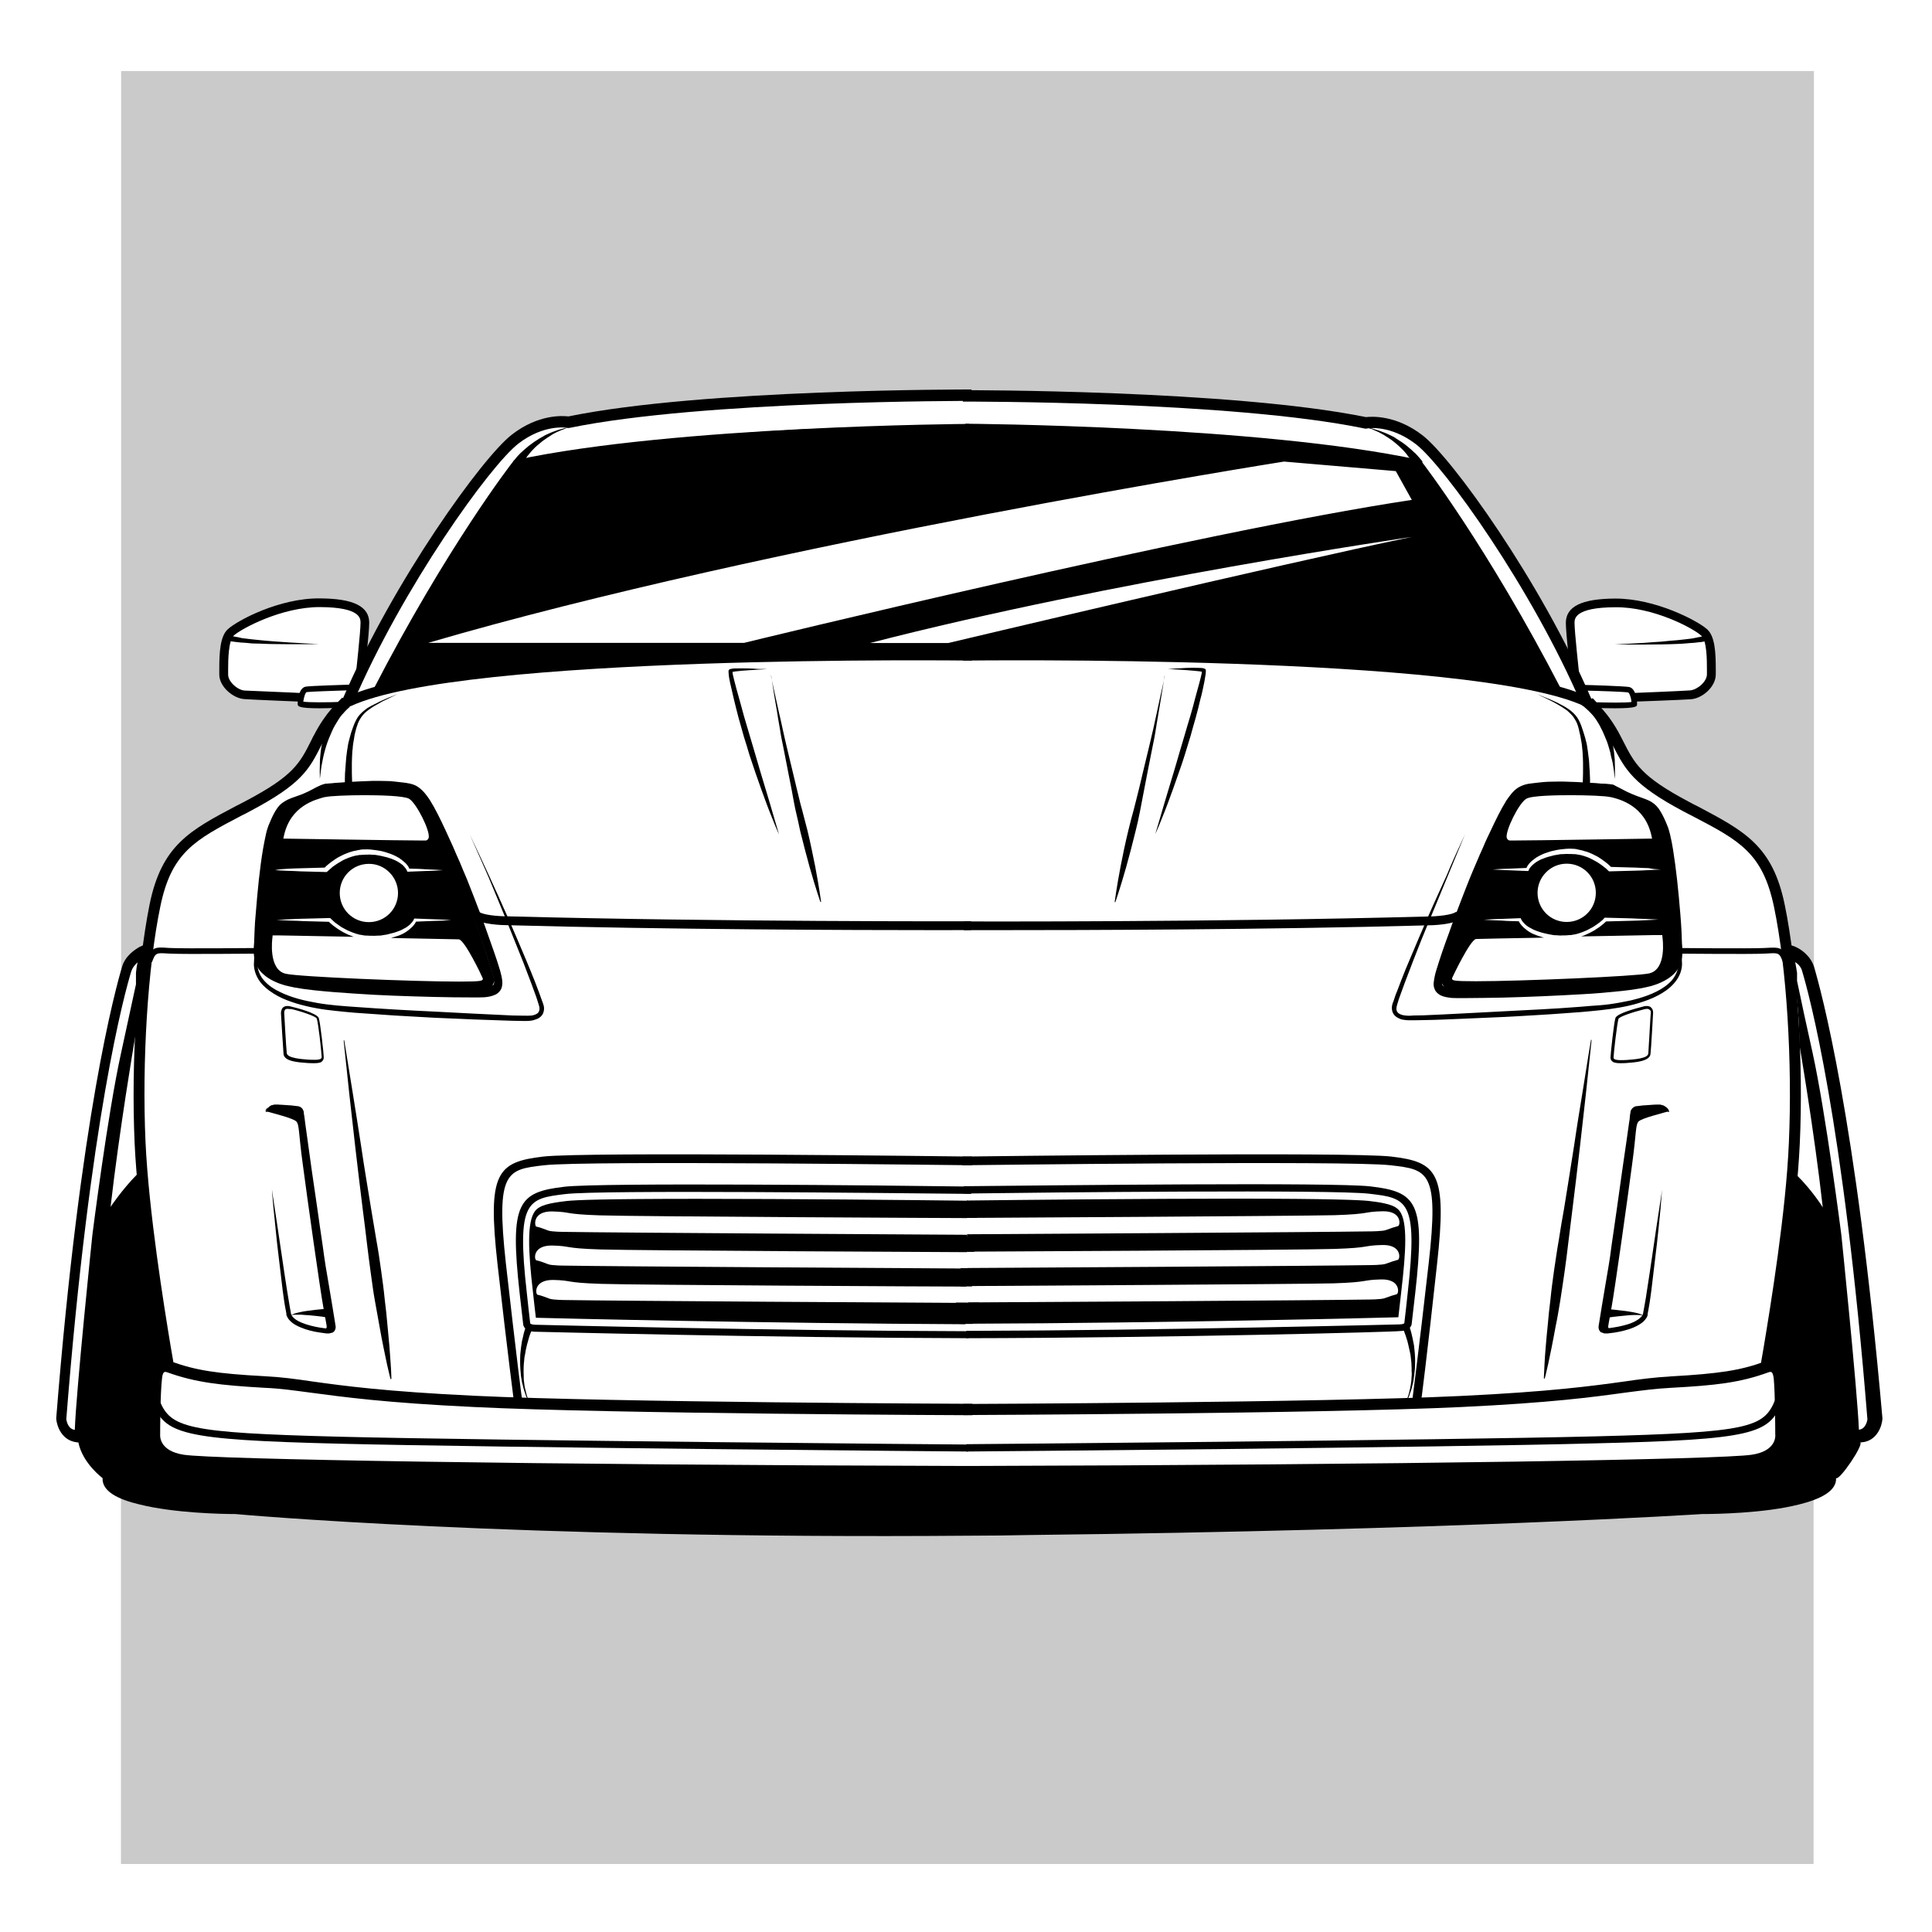
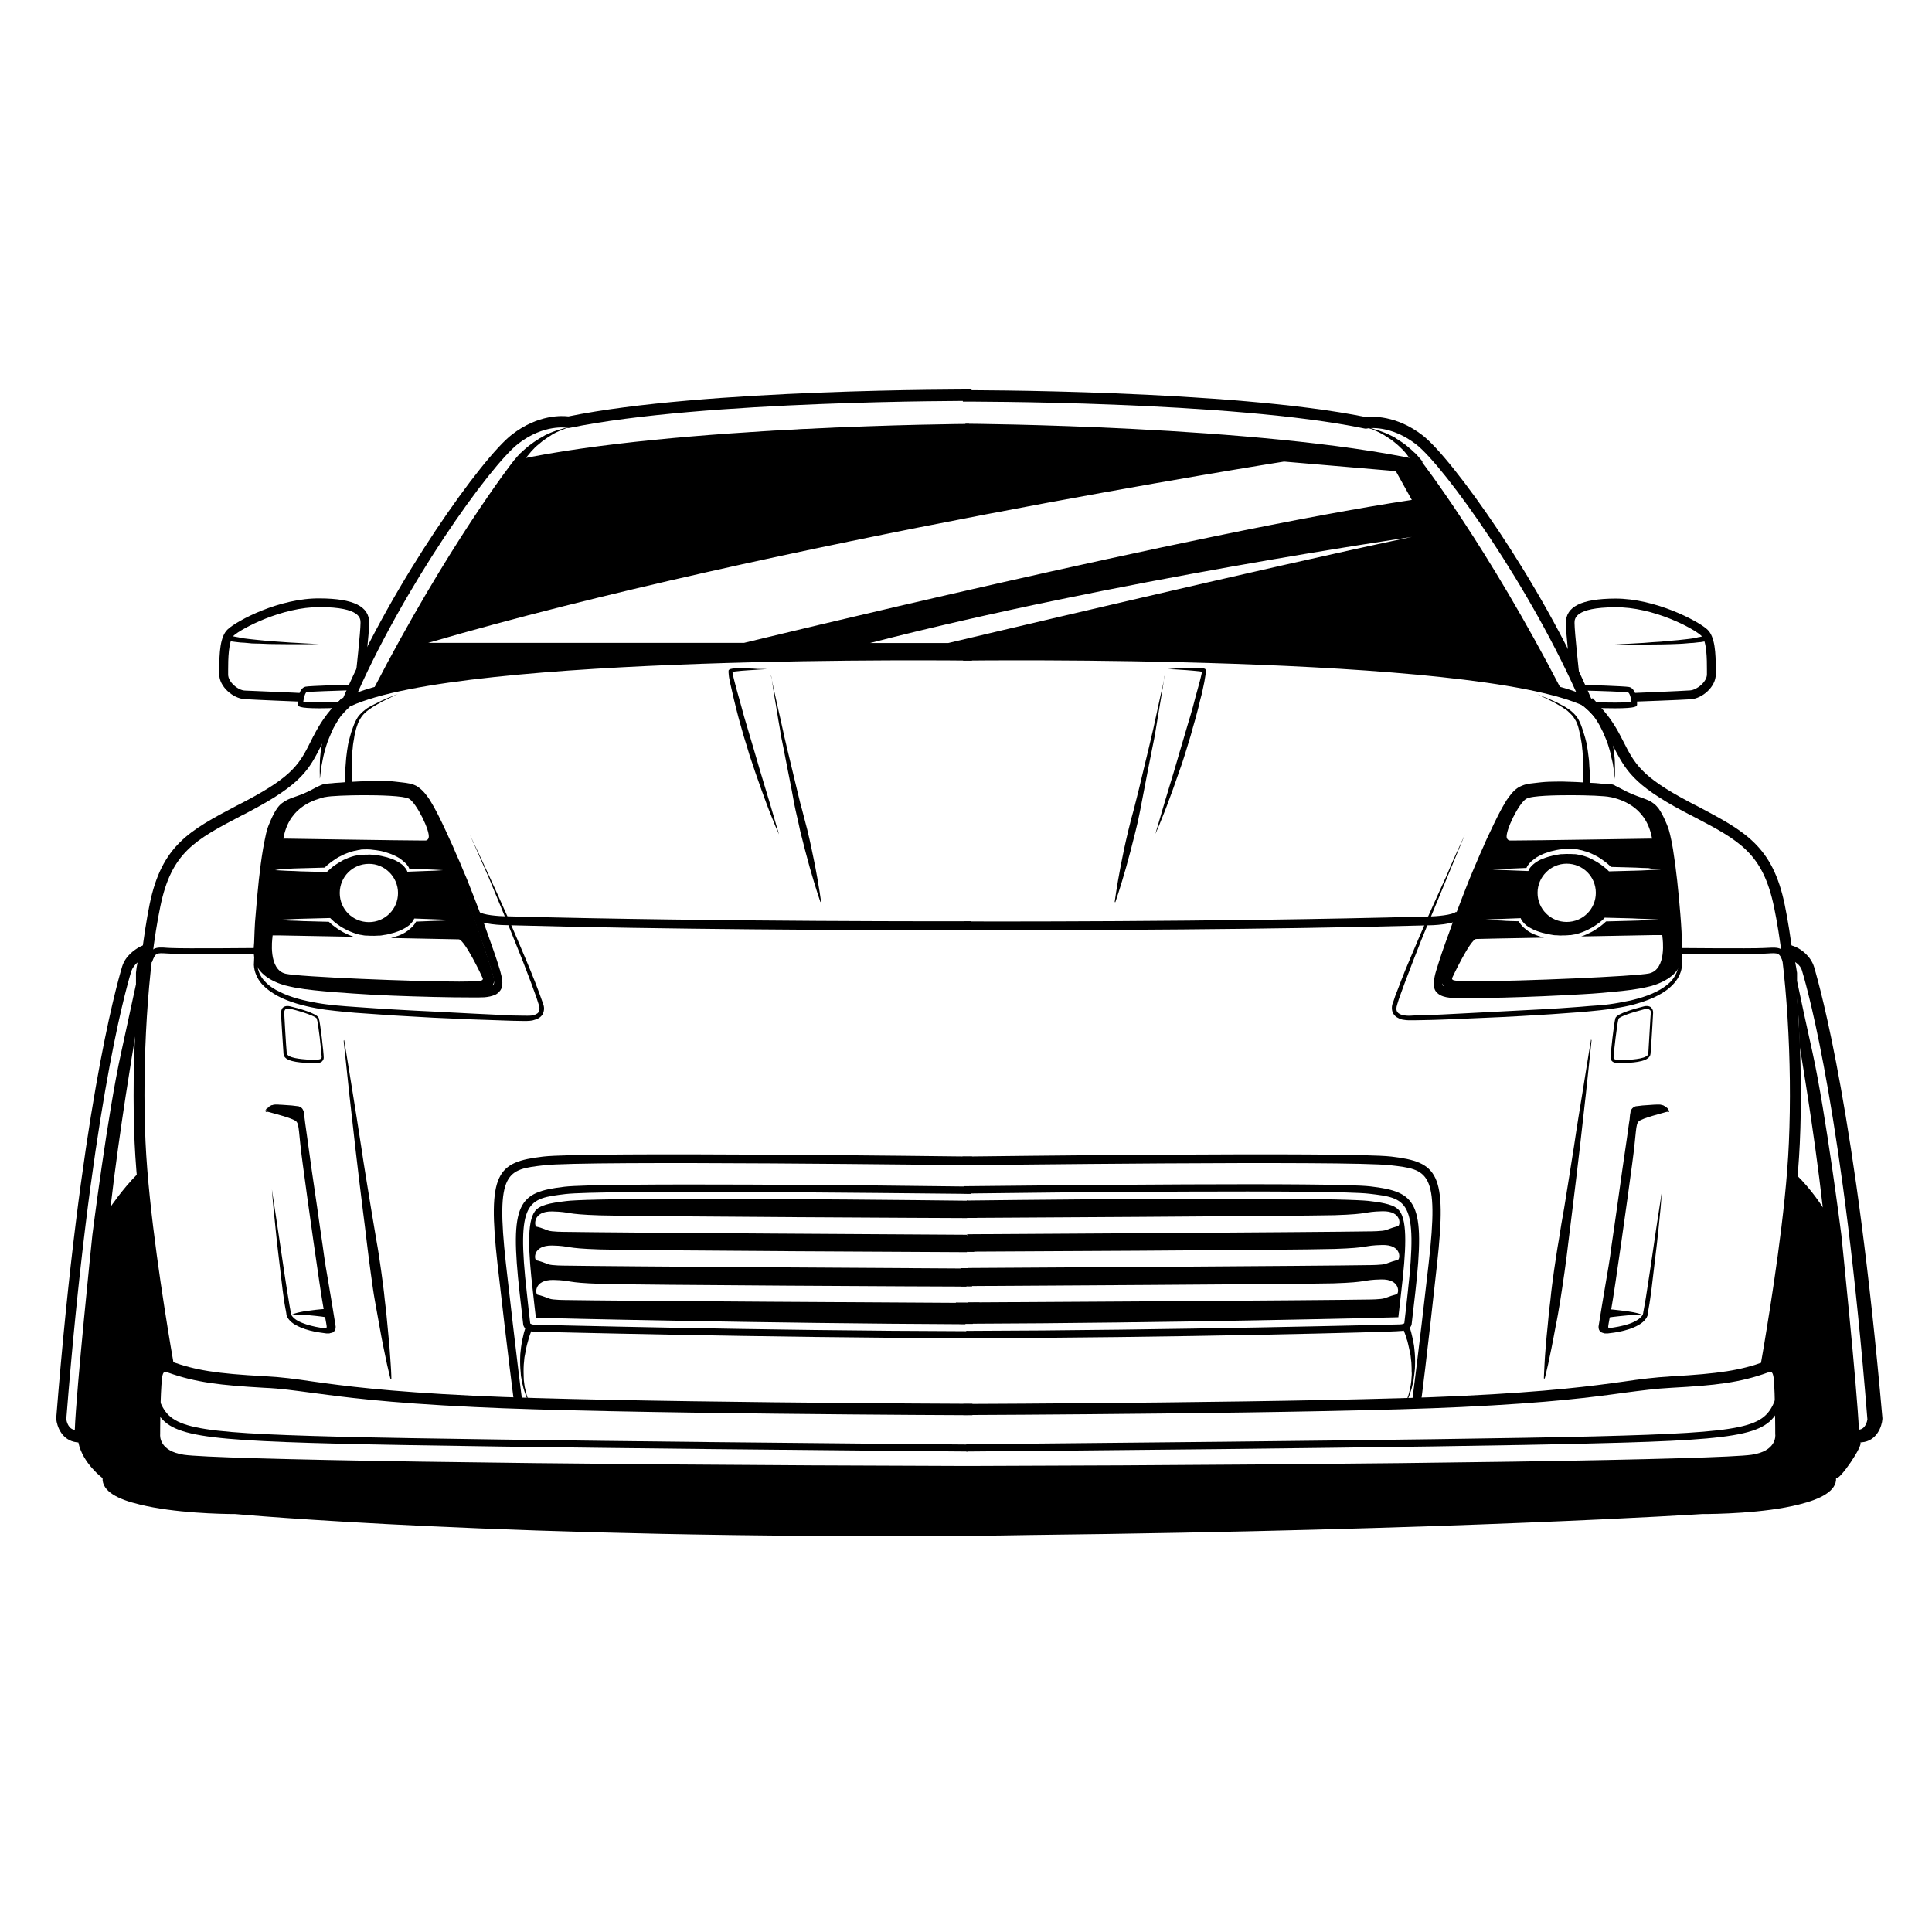
<svg xmlns="http://www.w3.org/2000/svg" height="1133.9px" width="1133.9px" viewBox="0 0 1133.9 1133.9">
  <g id="svg">
-     <path d="m1064.2 851.9-25.5 17.8-471.1-2-471.1 2L71 851.9V1094h993.4V851.7c-.1.2-.2.2-.2.2M87.5 560.3s4.6-41 14.2-55.7 64.3-45.5 71-50.6 27.2-40.9 27.2-40.9-17.1.7-21.2 1.5c-4 .8-2.1-5.8-2.1-5.8s-25 1.1-36.7-1.6c-11.8-2.7-10.7-24.8-7.1-31.7 3.6-7 24.2-17.5 48.6-21.6 24.4-4 31.5 7.4 31.5 7.4v27.2s6.3-9.8 20.5-35.5c14.2-25.9 54.1-82.4 67.6-96.4 13.5-14.1 34-10 34-10s30.1-4 78-8v-.7s26.5-2.1 64.6-4c8.2-.5 16.5-.9 25-1.3 20.9-1.1 43.1-1.3 65.1-1.2 22-.1 44.1.3 65.1 1.2 8.6.4 16.9.8 25 1.3 38 1.9 64.6 4 64.6 4v.7c47.7 4 78 8 78 8s20.5-4 34 10c13.5 14.1 53.4 70.7 67.6 96.4 14.2 25.9 20.5 35.5 20.5 35.5v-27.2s7.1-11.4 31.5-7.4 45 14.6 48.6 21.6c3.6 7 4.6 29.1-7.1 31.7-11.8 2.7-36.7 1.6-36.7 1.6s1.9 6.6-2.1 5.8c-4-.8-21.2-1.5-21.2-1.5S956 449 962.7 454c6.7 5.1 61.2 35.9 71 50.6 9.8 14.7 14.2 55.7 14.2 55.7s10.8 1.2 16.3 14.9c.1.3.3.7.4.9V41.7H71.1v533.4c5.5-13.6 16.4-14.8 16.4-14.8" opacity=".21" style="" />
    <path d="m1036.6 803-3.2-2 .3-2.1c.3-1.6.8-4.7 1.5-8.7 3.9-23.6 13-78.8 14.7-119.6 2.1-47.2-1.3-102.7-8.7-138.2-6.6-31.7-20.2-39-47.6-53.3-1.9-.9-3.8-2-5.6-2.9-29.7-15.8-34-24.4-41.3-38.4-.5-.9-.9-2-1.5-2.9-7.5-14.6-15.8-20.2-15.9-20.4l-.8-.5-.4-.9c-29.2-68-80.5-139.6-97.1-152.4-15-11.5-28.1-9.4-28.7-9.2l-.7.1-.7-.1c-78.1-16.2-234.1-15.8-235.8-15.8V229c1.6 0 157.5-.3 236.6 15.8 3.3-.4 17.7-1.3 33.2 10.7 17.1 13.1 69.3 85.5 98.9 154.3 2.5 2 10.3 8.6 17.3 22.2.5 1.1 1.1 2 1.5 2.9 6.8 13.4 10.6 20.8 38.3 35.5 1.9 1.1 3.8 2 5.6 2.9 27.3 14.5 43.9 23 51 57.9 7.4 36 11 92.3 8.8 140-1.9 41.4-11 96.7-14.9 120.4-.7 4-1.2 7-1.3 8.6l-1.6-.3z" style="" />
    <path d="M564.8 867.1v-6.7c262.9-.7 445.1-3.9 463.2-6.6 14.6-2.1 14.1-11.1 13.9-12.1v-.4c0-.3 0-23.2-.9-32.4-.3-2.3-.8-3.3-1.3-3.6-.5-.3-1.5 0-1.7.1l-.3.1c-16.5 6-30.8 7.6-56.7 9-9.5.5-17.5 1.6-27.6 2.9-18.1 2.5-43 5.9-95.9 8.4-81.2 3.9-290.1 4.7-292.1 4.7V824c2.1 0 210.8-.8 291.9-4.7 52.6-2.5 77.3-5.9 95.4-8.4 10.2-1.5 18.2-2.5 28.1-3.1 28.3-1.6 40.5-3.5 54.7-8.6.9-.4 4.4-1.6 7.8.3 2.7 1.5 4.3 4.4 4.8 8.8.9 9.4 1.1 31.1 1.1 33 .1 2.4.1 16.3-19.7 19.3-18.9 2.7-201.4 5.9-464.7 6.5" style="" />
    <path d="M567.1 851.9v-4.3c2.8 0 278.5-2.3 369.4-4.6 90.3-2.3 98.7-5.2 105.3-21.3l3.9 1.6c-7.5 18.1-16.2 21.6-109 23.8-91.1 2.5-366.8 4.8-369.6 4.8M833.8 824l-5.1-.7c0-.3 3.8-28.8 9.8-81.8 6.2-54.2-.4-55.1-22.4-57.6-24.5-2.9-248.9 0-251.2 0v-5.1c9.2-.1 226.9-2.9 251.7 0 27.1 3.2 32.8 9.4 26.8 63.2-5.8 53.2-9.4 81.7-9.6 82" style="" />
    <path d="M567.1 785.4v-4.3c119.2-.3 253.2-3.8 254.2-3.8 2 0 2.7-.5 2.9-.7.7-5.6 1.3-11.5 2-17.9 6.2-54.7-.5-55.5-22.6-58.1-21.2-2.5-187.5-.8-238-.1v-4.3c50.6-.5 217.3-2.4 238.7.1 27.1 3.2 32.4 9 26.3 62.7-.7 6.4-1.5 12.6-2.1 18.2-.1.7-.9 3.9-7 4-1.1.5-135 4-254.4 4.2" style="" />
    <path d="M827 778.1s.3.7.7 2c.4 1.2.8 2.9 1.3 5.1.3 1.1.4 2.3.7 3.5.3 1.2.3 2.5.5 3.9.1 1.3.3 2.7.3 4.2s.1 2.8 0 4.3c0 1.5-.1 2.8-.3 4.3-.1 1.3-.4 2.8-.5 4-.1 1.3-.5 2.5-.8 3.8-.1.5-.3 1.2-.4 1.7-.1.5-.4 1.1-.5 1.6-.4.9-.7 1.9-.9 2.7-.4.8-.7 1.5-.9 2-.5 1.1-.8 1.7-.8 1.7s.3-.7.5-1.9c.1-.5.4-1.3.7-2.1.3-.8.4-1.7.7-2.8.1-.5.3-1.1.4-1.6s.1-1.1.3-1.7c.1-1.2.4-2.4.4-3.8.1-1.3.3-2.7.1-4 0-1.3 0-2.7-.1-4.2 0-1.3-.3-2.8-.4-4.2s-.4-2.7-.7-3.9c-.3-1.2-.5-2.5-.8-3.6-.3-1.2-.5-2.3-.9-3.2-.5-2-1.2-3.5-1.6-4.7-.4-1.1-.7-1.6-.7-1.6zM973.5 477.2s-.3-.4-.7-1.2c-.5-.8-1.5-1.9-2.8-3.1-1.5-1.2-3.3-2.3-5.8-3.3-2.4-1.1-5.5-1.7-8.6-3.3-1.6-.7-3.2-1.5-5-2.4-1.6-.9-3.3-1.7-5.4-2.1-1.9-.4-4-.4-6.3-.5-2.3 0-4.6-.1-7-.1-4.8-.1-9.9-.1-15.3 0-2.7.1-5.4.1-8.2.4-1.3.1-2.8.3-4.2.4s-2.8.4-4.3.7c-2.9.4-5.8.8-7.8 2.4-2.1 1.5-3.9 4-5.5 6.6-3.1 5.4-5.9 11.3-8.6 17.4-1.3 3.1-2.7 6.2-4 9.4-1.3 3.2-2.7 6.4-4 9.8s-2.5 6.6-3.9 9.9c-1.3 3.3-2.5 6.8-3.9 10.2-2.5 7-5.1 13.9-7.6 21.2-2.4 7.1-5 14.5-7.1 21.7-.5 1.7-.9 3.6-1.1 5.1 0 .8 0 1.3.1 1.6.1.3.3.4.7.7.9.5 2.8.8 4.6.9 1.7.1 3.6.1 5.6.1 7.8-.1 15.7-.3 23.6-.4 15.7-.4 31.5-.8 46.9-1.7 7.8-.4 15.4-.9 22.9-1.7 3.8-.4 7.5-.8 11-1.5 1.7-.3 3.6-.7 5.2-1.1 1.9-.5 3.3-1.1 5-1.7 3.2-1.3 5.9-3.1 7.6-5.5s2.3-5.4 2.3-8.7c0-1.6-.1-3.3-.1-5.2V547c-.1-3.5-.3-6.8-.4-10.2-.8-13.5-1.7-26.3-3.2-37.9-.4-2.9-.8-5.8-1.3-8.4-.3-1.3-.5-2.7-.9-3.9-.4-1.2-.9-2.5-1.3-3.8-.9-2.4-2-4.8-3.3-6.8-1.3-2-3.1-3.3-5.2-4.4-2-1.1-4.2-1.7-6.3-2.7-2.1-.8-4.2-1.9-5.9-2.8-1.9-1.1-3.5-2.1-5.2-2.9-1.7-.8-3.2-1.7-4.8-1.7-6.8-.4-12.3-.7-15.9-.8-3.8-.1-5.6-.3-5.6-.3s2 0 5.6-.1c3.8 0 9.1-.3 16.1 0 .4 0 .9 0 1.3.1.5.1.9.3 1.3.4.9.3 1.7.7 2.7 1.1 1.7.8 3.5 1.9 5.4 2.8 1.9.9 3.8 1.7 5.9 2.5 2 .8 4.4 1.5 6.6 2.5 1.2.5 2.3 1.2 3.3 2 1.1.8 2 1.9 2.8 2.9 1.6 2.3 2.8 4.7 3.9 7.2.5 1.3 1.1 2.4 1.6 3.9.5 1.3.8 2.8 1.2 4.2.7 2.8 1.2 5.6 1.7 8.6 1.9 11.8 3.2 24.5 4.3 38 .3 3.3.5 6.8.7 10.3l.1 2.7.1 2.7c0 1.6.3 3.5.3 5.4s0 3.9-.5 5.9c-.4 2-1.3 4-2.5 5.8-2.5 3.5-6.2 5.8-9.8 7.4-1.7.8-3.8 1.5-5.5 2-2 .5-3.9.9-5.8 1.3-3.8.7-7.6 1.2-11.4 1.6-7.6.8-15.3 1.5-23 1.9-15.5.9-31.3 1.6-47 2-7.9.1-15.8.3-23.7.3-1.9 0-4 0-6.2-.1-2.1-.3-4.3-.4-6.8-1.7-1.2-.7-2.7-1.9-3.2-3.5-.7-1.6-.7-2.9-.5-4.2.3-2.4.7-4.3 1.3-6.3 2.3-7.6 4.8-14.9 7.5-22.1 2.5-7.2 5.2-14.2 7.9-21.2 1.3-3.5 2.7-6.8 4-10.2 1.3-3.3 2.8-6.7 4.2-10s2.8-6.6 4.2-9.6c1.3-3.2 2.8-6.3 4.3-9.4 2.9-6.2 5.8-12.2 9.2-17.7 1.9-2.7 3.8-5.5 6.8-7.5 1.5-.9 3.2-1.6 4.8-2 1.6-.4 3.1-.5 4.6-.7 1.5-.1 2.8-.4 4.4-.5 1.5-.1 2.9-.3 4.4-.3 2.8-.1 5.6-.1 8.3-.1 5.4.1 10.6.4 15.4.7 2.4.1 4.7.3 7 .5 1.1.1 2.3.1 3.3.3 1.1.1 2.3.3 3.2.5 2.1.5 4 1.6 5.6 2.5 1.6.9 3.2 1.9 4.7 2.5 2.9 1.6 6 2.4 8.4 3.6 2.4 1.2 4.4 2.5 5.8 3.8 1.3 1.2 2.3 2.4 2.7 3.2-.2.5 0 .9 0 .9" style="" />
    <path d="M1046.4 564.7c-2-5.5-2.5-5.5-9-5.1-.7 0-1.5.1-2.1.1-8.3.4-48.9 0-50.6 0v-3.3c.4 0 42.1.4 50.4 0 .8 0 1.5-.1 2.1-.1 7.2-.4 9.6-.3 12.3 7.2z" style="" />
    <path d="m859.8 489.7-10.3 24.9-10.3 24.9c-3.5 8.3-6.8 16.6-10 24.9-1.6 4.2-3.2 8.3-4.8 12.6-.8 2.1-1.5 4.2-2.3 6.3-.8 2.1-1.5 4.2-2.1 6.3v.1c-.5 1.3-.7 3.2.1 4.2.7 1.1 2.1 1.7 3.9 2 1.7.3 3.5.3 5.5.1l5.8-.1c7.6-.3 15.4-.7 23-1.1l23-1.2c7.6-.4 15.4-.8 23-1.2 7.6-.4 15.4-.9 23-1.5 3.9-.3 7.6-.7 11.5-.9 3.9-.3 7.6-.8 11.4-1.5 7.5-1.3 15-3.1 21.7-6.4 3.3-1.6 6.6-3.8 9-6.4 2.4-2.7 4-6.2 4.3-9.8v.1c-.3-9.4-.4-18.8-.5-28l-1.5-15.3c-.1-1.3-.3-2.5-.4-3.9l-.1-3.9-.4-7.6.7 7.6.4 3.9c.1 1.2.3 2.5.5 3.8l2 15.3c.5 9.4.9 18.6 1.3 28-.1 4.2-1.9 8-4.6 11.1-2.7 3.1-6 5.4-9.5 7.2-3.5 1.9-7.2 3.2-11 4.4-3.8 1.2-7.5 2-11.4 2.7-3.9.7-7.8 1.2-11.5 1.6-3.9.4-7.8.8-11.5 1.1-7.6.5-15.4 1.2-23 1.6-7.6.5-15.4.9-23 1.3l-11.5.5-11.5.5c-7.6.3-15.4.7-23.2.8l-5.8.1c-1.9 0-3.9.1-6-.3-1.1-.1-2.1-.5-3.2-1.1-1.1-.5-2-1.3-2.7-2.4-.7-1.1-.9-2.4-.9-3.5 0-1.2.3-2.3.7-3.3v.1c.8-2.1 1.3-4.3 2.3-6.4.8-2.1 1.6-4.3 2.4-6.3 1.6-4.2 3.3-8.3 5.1-12.5 3.5-8.3 7-16.6 10.6-24.8 1.9-4.2 3.6-8.2 5.5-12.3l5.6-12.3c3.1-7.7 7-15.9 10.7-24" style="" />
    <path d="M587.9 545.9h-22.2v-5.1c1.5 0 148.1.5 271.9-2.9 5.8 0 14.9-.9 17-2.8l3.3 3.8c-4.4 3.9-17.7 4.2-20.4 4.2-95 2.6-203.8 2.8-249.6 2.8M683.5 396.6s-.3 2.1-.9 5.8c-.5 3.6-1.5 8.8-2.5 15.1-.5 3.1-1.1 6.6-1.7 10.2-.5 3.6-1.3 7.4-2.1 11.3-1.6 7.8-3.2 16.2-4.8 24.5-.8 4.2-1.6 8.3-2.4 12.5-.8 4.2-1.7 8.2-2.7 12.1-1.9 7.8-3.8 14.9-5.5 21-3.5 12.3-6.3 20.4-6.3 20.4l-.4-.1s1.1-8.4 3.5-21c1.2-6.3 2.7-13.5 4.6-21.3.9-3.9 2-7.9 3.1-11.9s2-8.2 3.1-12.3c2-8.3 3.9-16.5 5.8-24.2 1.9-7.8 3.5-15 4.8-21.2 1.3-6.2 2.5-11.4 3.3-15s1.2-5.8 1.2-5.8zM928.9 460.1s0-1.1.1-2.8c.1-1.7.1-4.4.1-7.5 0-1.6 0-3.2-.1-5-.1-1.7-.1-3.6-.4-5.5-.1-.9-.1-1.9-.3-2.9-.1-.9-.4-2-.5-2.9-.3-2-.9-4-1.3-6-.5-2-1.2-3.9-2.3-5.5-.9-1.7-2.4-3.1-3.8-4.4-.7-.7-1.5-1.2-2.3-1.7s-1.5-1.1-2.3-1.5c-1.5-.9-2.9-1.7-4.4-2.5-2.8-1.5-5.1-2.5-6.8-3.3-1.6-.8-2.5-1.2-2.5-1.2s.9.4 2.7 1.1c1.7.7 4.2 1.6 7 2.9 1.5.7 2.9 1.3 4.6 2.3.8.4 1.6.8 2.4 1.3.8.5 1.6 1.1 2.4 1.6 1.6 1.2 3.2 2.7 4.4 4.4 1.2 1.7 2.1 3.9 2.8 5.9.7 2 1.3 4 1.9 6 .3 1.1.5 2 .8 3.1.3 1.1.4 2 .5 2.9.4 2 .5 3.9.8 5.8.3 1.9.3 3.5.4 5.1.3 3.2.3 5.8.4 7.6v2.9zM934.7 409.7l.4.4c.4.4.7.8 1.2 1.3.4.5 1.1 1.3 1.6 2.1s1.2 1.7 1.7 2.8c.5 1.1 1.2 2.1 1.7 3.5.7 1.2 1.2 2.5 1.7 3.9.5 1.3 1.1 2.8 1.5 4.3.4 1.5.9 2.9 1.2 4.6.3 1.5.7 3.1.9 4.6.3 1.5.5 2.9.7 4.4.1 1.5.3 2.8.4 4.2 0 1.3.1 2.5.1 3.8.1 2.3 0 4.2 0 5.5v2.1s-.1-.8-.3-2c-.1-1.3-.3-3.2-.7-5.5-.1-1.1-.4-2.3-.7-3.6-.3-1.2-.7-2.5-.9-4-.3-1.3-.8-2.8-1.2-4.2-.4-1.5-.9-2.8-1.5-4.2-.5-1.3-1.2-2.7-1.7-4-.7-1.3-1.2-2.5-1.9-3.8-.7-1.2-1.3-2.3-2-3.3-.7-1.1-1.3-2-2-2.8s-1.3-1.6-1.9-2.1c-.5-.7-1.1-1.1-1.5-1.5-.4-.4-.8-.7-.9-.8-.3-.1-.4-.3-.4-.3zM959.1 411.8l-.3-5.1c.3 0 27.6-1.1 33.1-1.5 4.2-.3 10-5.2 9.9-9.5v-2.8c0-5.5 0-16.9-3.3-19.8-4.4-4.2-28.1-17-50.6-16.7-23.8.1-23.8 6.8-23.8 9.2 0 5.4 2.7 29.6 2.7 29.9l-5.1.5c-.1-1.1-2.7-24.8-2.7-30.4 0-9.6 9.2-14.2 28.9-14.3 23.7-.1 48.6 13.1 54.1 18.1 4.6 4.2 5 13.9 5 23.6v2.7c.1 7.4-8 14.3-14.7 14.7-5.6.4-33 1.4-33.2 1.4" style="" />
    <path d="M947.8 415.7c-3.6 0-8-.1-13.8-.3l.1-3.3c9.6.3 20.2.4 23.4-.1-.1-2.3-1.2-5.5-2-5.6-1.9-.4-16.5-.9-25.9-1.1l.1-3.3c2.4 0 23.7.7 26.4 1.2 4.3.8 4.8 9 4.7 10.2 0 1.1-.1 2.3-13 2.3M1002.9 375.7s-.1.1-.7.3c-.5.1-1.3.4-2 .5-.8.1-1.7.4-2.8.4-1.1.1-2.3.3-3.5.4-1.3.1-2.7.1-4.2.3-1.5.1-3.1.3-4.6.3-3.2.1-6.6.3-10 .3-3.3 0-6.8.1-10 .1h-8.7c-5.1 0-8.6-.1-8.6-.1s3.3-.1 8.4-.4c2.5-.1 5.5-.3 8.7-.5 3.2-.3 6.6-.5 9.9-.7 3.3-.3 6.7-.7 9.9-.9 1.6-.1 3.1-.4 4.6-.5 1.5-.1 2.8-.4 4-.5 1.2-.3 2.4-.4 3.3-.7 1.1-.1 1.9-.4 2.5-.5.8-.1 1.1-.3 1.3-.4.3 0 .5-.3.5-.3z" style="" />
    <path d="M929.9 414.5c-65.6-30.7-361.7-26.8-364.6-26.8l-.1-5.9c12.2-.1 300.3-4 367.3 27.3z" style="" />
    <path d="M685.3 392.7s1.9-.1 5.2-.4c1.6-.1 3.8-.1 6-.3 2.3-.1 5-.1 7.9 0 .8.1 1.5 0 2.4.4l.3.1s.3.1.4.4l.1.1s.3.5.1.3v1.1c0 .4-.1.8-.1 1.2-.3 1.6-.5 3.1-.8 4.8-.7 3.2-1.3 6.6-2.3 10-.8 3.5-1.7 7.1-2.7 10.7-1.1 3.6-2 7.2-3.1 11-1.1 3.6-2.3 7.4-3.3 10.8-1.1 3.6-2.3 7.1-3.5 10.4-2.3 6.8-4.6 13-6.6 18.4-2 5.4-3.9 9.8-5.1 12.9-1.3 3.1-2.1 4.8-2.1 4.8s.5-1.9 1.5-5.1c.9-3.2 2.3-7.8 3.9-13.3s3.6-11.8 5.6-18.6c1.1-3.5 2-7 3.1-10.6 1.1-3.6 2.1-7.2 3.2-10.8 1.1-3.6 2.1-7.4 3.2-10.8 1.1-3.6 2-7.1 2.9-10.6.9-3.5 1.9-6.7 2.7-9.9.4-1.6.8-3.1 1.1-4.6.1-.4.1-.7.1-1.1 0-.3 0-.1.1-.1v.1-.1l.1.3v.1c0 .1.3.1.3.1-.4-.1-1.2-.3-1.9-.4-2.8-.3-5.4-.5-7.8-.7-2.3-.1-4.3-.3-6-.4-3.1-.1-4.9-.2-4.9-.2M951 624c-2.7 0-4.2-.4-5-1.3-.5-.5-.8-1.2-.8-2 .1-2.5 2-20.4 2.9-23.2.9-2.8 12.6-5.8 16.1-6.7 2.3-.7 4.2-.4 5.1.8 1.1 1.2.9 2.9.9 3.1s-1.1 20.2-1.5 23.8c-.4 4.4-8.7 5-14.2 5.4-1.1.1-2.3.1-3.5.1m15.7-31.9c-.5 0-1.1.1-1.9.3-6.8 1.7-14.5 4.3-14.9 5.6-.8 2.4-2.8 19.8-2.9 22.6 0 .5.1.7.3.8.8.8 3.1.8 3.8.8 1.1 0 2.3 0 3.6-.1 4-.3 12.5-.8 12.7-3.8.3-3.6 1.3-23.7 1.5-23.8 0 0 .1-1.1-.5-1.7-.5-.4-1-.7-1.7-.7M979.6 652.3s0-.3-.3-.7c-.3-.4-.5-1.1-1.3-1.6-.7-.7-1.7-.9-3.1-1.2h-2.1c-.8.1-1.6.3-2.4.3-1.7.3-3.6.5-5.8.8-1.1.1-2.1.4-3.2.5-1.1.1-1.9.7-2.4 1.6-.1.3-.1.5-.3.7l-.1.9c0 .7-.1 1.2-.1 1.9-.1 1.3-.3 2.7-.4 4-.3 2.7-.7 5.6-.9 8.6-.7 6-1.3 12.5-2.1 19.3-.8 6.8-1.5 14.1-2.5 21.6-.9 7.5-2 15.1-3.1 23-.5 3.9-.9 7.9-1.6 11.8-.7 3.9-1.3 7.9-2 11.9-1.3 7.9-2.8 15.7-4.2 23.4v.1s0 .1.1.1c0 0 0 .1.1.1 0 0 .1.1.3.1.1 0 .3 0 .4.1h1l.7-.1c1.9-.3 3.8-.5 5.6-.9 3.8-.8 7.4-1.7 10.4-3.5 1.5-.8 2.8-1.9 3.6-3.1.3-.3.3-.7.4-.9v-.1s0-.1 0 0l.1-.4.1-.7c.1-.9.4-1.7.5-2.7.7-3.5 1.2-7 1.7-10.3 1.1-6.8 2-13.3 2.9-19.2 1.7-11.9 3.2-21.8 4.3-28.8 1.1-7 1.6-10.8 1.6-10.8s-.4 4-.9 11c-.7 7-1.6 17-3.1 28.9-.7 6-1.5 12.5-2.3 19.3-.5 3.5-.9 7-1.6 10.6-.1.9-.3 1.7-.5 2.7l-.1.7v.7c-.3.5-.4 1.1-.7 1.5-1.2 1.9-2.9 3.2-4.7 4.2-3.5 2-7.4 3.1-11.3 3.9-1.9.4-3.9.7-5.9.9l-.7.1h-1.8c-.4 0-.7-.1-1.1-.3-.3 0-.7-.3-1.1-.4-.4-.1-.7-.5-.9-.9-.3-.4-.4-.8-.5-1.2-.1-.4-.1-.8-.1-1.3 1.3-7.8 2.5-15.8 3.9-23.7.7-3.9 1.3-7.9 2-11.8.7-3.9 1.2-7.9 1.7-11.8 1.1-7.8 2.3-15.5 3.3-22.9 2.1-14.9 4-28.8 5.8-40.7.4-2.9.8-5.9 1.2-8.6.3-1.3.4-2.7.5-4 .1-.7.1-1.3.3-1.9 0-.3.1-.5.1-.9.1-.4.3-.7.4-.9.7-1.2 2-2.1 3.3-2.1 1.2-.1 2.3-.3 3.3-.4 2.1-.1 4-.3 5.8-.4.9-.1 1.7-.1 2.5-.1s1.6.1 2.3.1c1.3.3 2.5.8 3.2 1.5.8.7 1.1 1.3 1.2 1.7.6.4.6.7.6.7" style="" />
    <path d="M977.4 649.5s1.9.9 2.3 3.2c0 0-.7-.5-2.1 0s-13.8 3.5-15.8 5.4-1.3 6.3-3.9 25.2c-2.5 19-10.2 73.8-12.1 84.1-1.9 10.3-1.9 10.8-1.9 10.8s-.4 1.9 1.3 1.7c1.7-.1-5.8 1.5-5-1.6.8-2.9 5.2-29.2 5.2-29.2s9-68.4 9.4-71.5c.4-3.1 2.8-25.2 3.5-26 .7-.8 1.1-1.6 4.2-2 3.1-.4 10-1.2 11.5-1.2s3.1.7 3.4 1.1M911.9 407.2c-40.5-78.2-76.2-126-81-132.5-93.4-19.8-262.5-20.9-264.3-20.9v-5.1c1.7 0 172.5 1.1 266.2 21.2l.9.1.5.7c.4.5 38.6 49.8 82.1 133.9z" style="" />
    <path d="M830.2 273.6s0-.1-.1-.4c-.1-.1-.3-.5-.5-.9-.5-.8-1.3-2.1-2.4-3.5-.5-.7-1.2-1.5-1.7-2.3-.7-.8-1.3-1.6-2.1-2.4-1.6-1.6-3.3-3.2-5.2-4.7-.9-.8-2-1.5-2.9-2.1-.9-.7-2-1.2-2.9-1.9-.9-.5-2-1.1-2.9-1.6-.9-.5-1.9-.8-2.7-1.2-.8-.4-1.6-.8-2.3-.9-.7-.3-1.3-.4-1.9-.7-1.1-.4-1.6-.5-1.6-.5s.7.1 1.6.4c.5.1 1.2.3 1.9.4.8.1 1.6.4 2.4.7.9.3 1.9.5 2.9.9.9.4 2.1.7 3.2 1.2s2.1.9 3.3 1.5c1.1.5 2.3 1.1 3.3 1.9 2.1 1.3 4.3 2.7 6.2 4.3.9.7 1.7 1.5 2.7 2.3.8.8 1.6 1.5 2.3 2.1 1.3 1.3 2.4 2.7 3.1 3.5.4.4.7.8.8 1.1.1.3.3.4.3.4zM934.1 610.5s-1.3 12.5-3.3 31.2c-1.1 9.4-2.3 20.2-3.6 32-1.3 11.7-2.9 24.1-4.4 36.6-.8 6.3-1.5 12.5-2.3 18.6-.7 6.2-1.5 12.2-2.3 17.9-.8 5.8-1.7 11.4-2.5 16.7-.9 5.4-1.7 10.3-2.7 15-.8 4.7-1.7 8.8-2.4 12.6-.8 3.8-1.5 7-2 9.6-1.2 5.4-2 8.4-2 8.4l-.5-.1s.1-3.2.4-8.7c.1-2.8.4-6 .7-9.9.3-3.8.7-8.2 1.2-12.9.4-4.7.9-9.8 1.6-15.1.5-5.4 1.3-11 2.1-16.9.9-5.8 1.7-11.8 2.8-17.9.9-6.2 2-12.3 3.1-18.5 2-12.5 4-24.8 5.8-36.4 1.7-11.7 3.5-22.5 5-31.7 2.9-18.6 5-30.9 5-30.9zM943.1 768.3s1.5.1 3.6.3c2.1.3 5 .5 7.8.9 1.5.3 2.8.4 4.2.7 1.3.3 2.5.5 3.6.9.5.1.9.4 1.3.5.4.1.8.4 1.1.5.5.4.8.5.8.5s-.3-.1-.9-.4c-.3 0-.7-.1-1.1-.3-.4 0-.9-.1-1.5-.1-1.1 0-2.3-.1-3.6 0-1.3 0-2.7.1-4.2.3-2.8.3-5.5.5-7.6.8-2 .3-3.5.5-3.5.5zM821.4 710.7c-2.7-3.5-8.3-4.7-18.4-5.9-5-.5-22.2-1.3-76.6-1.3-55.7 0-125.9.7-159 1.1 0 0 .1 6.3.1 9.8l.4.4c5.2 0 194.1-1.1 215.4-1.6 21.6-.7 16.3-2 28-2.3 11.7-.3 10.6 8.4 9.2 8.7-1.3.3-5 1.5-7 2.3-2 .8-9.6.8-9.6.8-28.4.5-218.3 1.6-236.3 1.7l.1 10.2c1.9 0 194-.9 215.5-1.6 21.6-.7 16.3-2 28-2.3 11.7-.3 10.6 8.4 9.2 8.7-1.3.3-5 1.5-7 2.3-2 .8-9.6.8-9.6.8-28.3.5-216.2 1.6-235.9 1.7l.1 10.6c15.4-.1 193.8-1.1 214.5-1.6 21.6-.7 16.3-2 28-2.3 11.7-.3 10.6 8.4 9.2 8.7-1.3.3-5 1.5-7 2.3s-9.6.8-9.6.8c-27.9.5-210.4 1.6-234.8 1.7l.3 12.5c114.9-.4 243.3-3.5 252.1-3.8.5-4.8 1.1-9.8 1.7-15 2.8-23.8 3.8-41.1-1-47.4M99 803l-2.1-3.5-1.6.3c-.3-1.6-.7-4.6-1.3-8.6-4-23.7-13.1-79.2-15-120.4-2.1-47.7 1.5-103.8 8.8-140 7.1-34.8 23.7-43.5 51-57.9 1.9-.9 3.8-2 5.6-2.9 27.9-14.7 31.6-22.1 38.3-35.5.5-.9.9-2 1.5-2.9 7-13.7 14.7-20.4 17.3-22.2 29.6-68.8 81.8-141.2 98.9-154.3 15.5-12.1 29.9-11.1 33.2-10.7 79-16.2 234.9-15.8 236.6-15.8v6.7c-1.6 0-157.5-.3-235.8 15.8l-.7.1-.7-.1c-.5-.1-13.7-2.3-28.7 9.2-16.7 12.9-68 84.4-97.1 152.4l-.4.9-.8.5c-.1 0-8.4 5.6-15.9 20.4-.5 1.1-1.1 2-1.5 2.9-7.2 14.2-11.5 22.6-41.3 38.4-1.9 1.1-3.8 2-5.6 2.9-27.3 14.3-41.1 21.6-47.6 53.3-7.4 35.6-10.8 91.1-8.7 138.2 1.9 41 10.8 96 14.7 119.6.7 4 1.2 7.1 1.5 8.7l.3 2.1z" style="" />
    <path d="M570.7 867.1c-263.2-.7-445.9-3.9-464.1-6.6-19.8-2.9-19.8-16.9-19.7-19.3 0-1.9 0-23.7 1.1-33 .4-4.3 2-7.2 4.8-8.8 3.3-1.9 6.8-.5 7.8-.3 14.2 5.1 26.4 7.1 54.7 8.6 9.9.5 17.9 1.6 28.1 3.1 17.9 2.5 42.7 5.9 95.4 8.4 81 3.9 289.7 4.7 291.9 4.7v6.7c-2.1 0-211-.8-292.1-4.8-52.9-2.5-77.8-6-95.9-8.4-10-1.3-17.9-2.5-27.6-2.9-25.9-1.5-40.2-3.1-56.7-9l-.3-.1c-.3-.1-1.2-.4-1.7-.1-.5.3-1.1 1.3-1.3 3.6C94 818.1 94 841 94 841.3v.4c-.1.9-.7 9.9 13.9 12.1 17.9 2.7 200.3 5.9 463.2 6.6z" style="" />
    <path d="M568.3 851.9c-2.8 0-278.5-2.3-369.6-4.6-92.8-2.3-101.7-5.8-109-23.8l3.9-1.6c6.6 15.9 15 19 105.3 21.3 91.1 2.3 366.6 4.6 369.4 4.6zM301.8 824c0-.3-3.8-28.8-9.8-82-6-53.8-.4-60 26.8-63.2 24.8-2.9 242.4-.1 251.7 0v5.1c-2.3 0-226.6-2.9-251.2 0-21.8 2.5-28.4 3.3-22.4 57.6 6 53 9.6 81.6 9.8 81.8z" style="" />
    <path d="M568.5 785.4c-119.3-.3-253.3-3.8-254.4-3.8-6-.1-6.8-3.3-7-4-.7-5.8-1.3-11.9-2.1-18.4-6-53.7-.8-59.5 26.3-62.7 21.3-2.5 188.1-.8 238.7-.1v4.3c-50.5-.5-217-2.4-238.2.1-22.1 2.7-28.8 3.5-22.6 58.1.7 6.3 1.3 12.3 2 17.9.3.1.9.7 2.9.7 1.1 0 135 3.5 254.2 3.8z" style="" />
    <path d="M312.5 779.7s-.3.5-.7 1.6c-.4 1.1-1.1 2.7-1.6 4.7-.3.9-.5 2-.9 3.2-.3 1.1-.5 2.4-.8 3.6-.1 1.2-.5 2.5-.7 3.9-.1 1.3-.3 2.7-.4 4.2-.1 1.3-.1 2.8-.1 4.2s.1 2.7.1 4c0 1.3.3 2.5.4 3.8.1.5.1 1.2.3 1.7.1.5.3 1.1.4 1.6.3 1.1.4 2 .7 2.8.3.8.5 1.5.7 2.1.4 1.2.5 1.9.5 1.9s-.3-.7-.8-1.7c-.3-.5-.5-1.2-.9-2-.3-.8-.5-1.7-.9-2.7-.1-.5-.4-1.1-.5-1.6s-.3-1.1-.4-1.7c-.3-1.2-.7-2.4-.8-3.8-.3-1.3-.5-2.7-.5-4-.1-1.3-.3-2.8-.3-4.3-.1-1.5 0-2.8 0-4.3s.1-2.8.3-4.2c.1-1.3.3-2.7.5-3.9.1-1.2.4-2.4.7-3.5.4-2.1.9-3.9 1.3-5.1.4-1.2.7-2 .7-2zM162.1 477.2s.1-.4.7-1.3c.5-.8 1.3-2 2.7-3.2 1.3-1.2 3.3-2.5 5.8-3.8s5.4-2.1 8.4-3.6c1.5-.8 3.1-1.6 4.7-2.5 1.6-.9 3.5-2 5.6-2.5 1.1-.3 2.1-.4 3.2-.5 1.1-.1 2.1-.1 3.3-.3 2.3-.1 4.6-.3 7-.5 4.8-.3 9.9-.5 15.4-.7 2.7 0 5.5 0 8.3.1 1.5 0 2.9.1 4.4.3 1.5.1 2.9.4 4.4.5 1.5.1 2.9.4 4.6.7 1.6.4 3.3.9 4.8 2 2.9 2 5 4.8 6.8 7.5 3.5 5.6 6.3 11.5 9.2 17.7 1.5 3.1 2.8 6.3 4.3 9.4 1.3 3.2 2.8 6.4 4.2 9.6 1.3 3.3 2.8 6.7 4.2 10 1.3 3.3 2.7 6.8 4 10.2 2.7 7 5.4 13.9 7.9 21.2 2.5 7.2 5.2 14.3 7.5 22.1.5 2 1.1 3.9 1.3 6.3.1 1.2 0 2.7-.5 4.2-.7 1.6-2 2.8-3.2 3.5-2.5 1.2-4.7 1.5-6.8 1.7-2.1.1-4.2.1-6.2.1-7.9 0-15.8-.1-23.7-.3-15.8-.4-31.6-.9-47-2-7.8-.5-15.5-1.1-23-1.9-3.8-.4-7.6-.9-11.4-1.6-1.9-.4-3.8-.8-5.8-1.3-1.7-.5-3.8-1.2-5.5-2-3.6-1.6-7.2-3.9-9.8-7.4-1.2-1.7-2.1-3.8-2.5-5.8-.4-2-.5-4-.5-5.9s.3-3.6.3-5.4l.1-2.7.1-2.7c.1-3.5.4-7 .7-10.3 1.1-13.5 2.3-26.3 4.3-38 .5-2.9 1.1-5.8 1.7-8.6.3-1.5.7-2.8 1.2-4.2.5-1.5 1.1-2.5 1.6-3.9 1.1-2.5 2.3-5 3.9-7.2.8-1.1 1.7-2.1 2.8-2.9 1.1-.8 2.3-1.5 3.3-2 2.3-1.1 4.6-1.7 6.6-2.5 2.1-.7 4-1.6 5.9-2.5 1.9-.9 3.6-2 5.4-2.8.9-.4 1.7-.8 2.7-1.1.4-.1.9-.3 1.3-.4.5-.1.9-.1 1.3-.1 7-.3 12.3 0 16.1 0s5.6.1 5.6.1-2 .1-5.6.3c-3.6.1-9.1.4-15.9.8-1.6 0-3.2.9-4.8 1.7-1.6.8-3.3 1.9-5.2 2.9-1.9.9-3.9 2-5.9 2.8-2.1.9-4.3 1.6-6.3 2.7s-3.9 2.4-5.2 4.4c-1.3 1.9-2.3 4.3-3.3 6.8-.4 1.2-.9 2.5-1.3 3.8s-.7 2.5-.9 3.9c-.5 2.7-.9 5.5-1.3 8.4-1.5 11.7-2.4 24.4-3.2 37.9-.1 3.3-.4 6.8-.4 10.2v5.2c0 1.9-.1 3.6-.1 5.2 0 3.3.5 6.4 2.3 8.7 1.7 2.4 4.6 4.2 7.6 5.5 1.6.7 3.1 1.2 5 1.7 1.6.4 3.3.8 5.2 1.1 3.6.7 7.4 1.1 11 1.5 7.5.7 15.1 1.2 22.9 1.7 15.4.9 31.2 1.3 46.9 1.7 7.9.1 15.7.4 23.6.4 2 0 3.9 0 5.6-.1s3.6-.4 4.6-.9c.5-.3.7-.4.7-.7.1-.3.3-.8.1-1.6-.1-1.5-.5-3.3-1.1-5.1-2.1-7.2-4.7-14.6-7.1-21.7-2.4-7.1-5.1-14.2-7.6-21.2-1.3-3.5-2.5-6.8-3.9-10.2-1.3-3.3-2.7-6.7-3.9-9.9-1.2-3.3-2.7-6.6-4-9.8-1.3-3.2-2.7-6.3-4-9.4-2.7-6.2-5.5-12.2-8.6-17.4-1.6-2.5-3.3-5.1-5.5-6.6s-4.8-1.9-7.8-2.4c-1.5-.3-2.9-.5-4.3-.7-1.3-.1-2.8-.3-4.2-.4-2.8-.3-5.5-.3-8.2-.4-5.4-.1-10.4-.1-15.3 0-2.4 0-4.7.1-7 .1-2.3.1-4.4 0-6.3.5-1.9.4-3.6 1.2-5.4 2.1s-3.3 1.7-5 2.4c-3.2 1.5-6.2 2.1-8.6 3.3-2.4 1.1-4.4 2.1-5.8 3.3-1.5 1.2-2.3 2.3-2.8 3.1-1.2 1.2-1.4 1.6-1.4 1.6" style="" />
    <path d="m89.2 564.7-3.2-1.2c2.7-7.5 5.1-7.8 12.3-7.2.7 0 1.3.1 2.1.1 8.3.4 50 0 50.4 0v3.3c-1.7 0-42.2.4-50.6 0-.8 0-1.5-.1-2.1-.1-6.4-.4-6.9-.4-8.9 5.1" style="" />
    <path d="M275.7 489.7c3.9 8.2 7.6 16.2 11.4 24.4l5.6 12.3c1.9 4.2 3.6 8.2 5.5 12.3 3.6 8.2 7.1 16.5 10.6 24.8 1.7 4.2 3.5 8.3 5.1 12.5l2.4 6.3c.8 2.1 1.5 4.3 2.3 6.4v-.1c.4 1.2.7 2.1.7 3.3s-.3 2.4-.9 3.5c-.7 1.1-1.7 1.9-2.7 2.4-1.1.5-2.1.8-3.2 1.1-2.1.4-4.2.3-6 .3l-5.8-.1c-7.8-.3-15.4-.5-23.2-.8l-11.5-.5-11.5-.5c-7.6-.4-15.4-.9-23-1.3-7.6-.5-15.4-1.1-23-1.6-3.9-.3-7.6-.7-11.5-1.1-3.9-.4-7.8-.9-11.5-1.6-3.9-.7-7.6-1.6-11.4-2.7-3.8-1.2-7.5-2.5-11-4.4-3.5-1.9-6.8-4.2-9.5-7.2-2.7-3.1-4.4-7-4.6-11.1.4-9.4.8-18.6 1.3-28l2-15.3c.1-1.2.4-2.5.5-3.8l.4-3.9.7-7.6-.4 7.6-.1 3.9c-.1 1.3-.3 2.5-.4 3.9l-1.5 15.3c-.1 9.4-.3 18.8-.5 28v-.4c.3 3.6 1.7 7.1 4.3 9.8 2.4 2.7 5.6 4.8 9 6.4 6.7 3.3 14.2 5.1 21.7 6.4 3.8.7 7.5 1.1 11.4 1.5 3.9.3 7.6.7 11.5.9 7.6.5 15.4 1.1 23 1.5 7.6.5 15.4.8 23 1.2l23 1.2c7.6.4 15.4.7 23 1.1l5.8.1c2 0 3.8.1 5.5-.1 1.7-.3 3.2-.9 3.9-2 .7-1.1.7-2.8.1-4.2v-.1c-.7-2.1-1.3-4.3-2.1-6.3-.8-2.1-1.5-4.2-2.3-6.3l-4.8-12.6c-3.3-8.3-6.7-16.6-10-24.9l-10.3-24.9z" style="" />
    <path d="M547.7 545.9c-45.8 0-154.7-.3-249.9-2.9-2.5 0-15.8-.3-20.2-4.2l3.3-3.8c2.3 2 11.3 2.8 17 2.8 123.9 3.3 270.6 2.9 272.1 2.9v5.1c-.5.1-8.5.1-22.3.1M452.5 396.6s.4 2.1 1.2 5.8c.7 3.6 2 8.8 3.3 15 1.5 6.2 2.9 13.4 4.8 21.2 1.9 7.8 3.8 15.9 5.8 24.2 1.1 4.2 1.9 8.3 3.1 12.3 1.1 4 2 8 3.1 11.9 1.9 7.8 3.3 15 4.6 21.3 2.4 12.5 3.5 21 3.5 21l-.4.1s-2.8-8-6.3-20.4c-1.7-6.2-3.6-13.3-5.5-21-.8-3.9-1.7-7.9-2.7-12.1-.9-4-1.6-8.3-2.4-12.5-1.6-8.3-3.3-16.6-4.8-24.5-.8-3.9-1.6-7.6-2.1-11.3-.7-3.6-1.2-7-1.7-10.2-1.1-6.3-2-11.5-2.5-15.1-.5-3.6-.9-5.8-.9-5.8zM202.4 460.2v-2.9c0-1.9.1-4.6.4-7.6.1-1.6.3-3.3.4-5.1.3-1.9.4-3.8.8-5.8.1-.9.3-2 .5-2.9.3-1.1.5-2 .8-3.1.5-2 1.1-4 1.9-6 .7-2 1.6-4 2.8-5.9 1.2-1.7 2.8-3.2 4.4-4.4.8-.7 1.6-1.2 2.4-1.6.8-.5 1.6-.9 2.4-1.3 1.6-.8 3.1-1.6 4.6-2.3 2.8-1.3 5.4-2.3 7-2.9 1.7-.7 2.7-1.1 2.7-1.1s-.9.4-2.5 1.2c-1.6.8-4 1.9-6.8 3.3-1.3.7-2.8 1.6-4.4 2.5-.8.5-1.5.9-2.3 1.5-.8.5-1.5 1.1-2.3 1.7-1.5 1.2-2.8 2.7-3.8 4.4-1.1 1.7-1.7 3.6-2.3 5.5-.5 2-1.1 4-1.3 6-.1.9-.4 2-.5 2.9-.1.9-.3 2-.3 2.9-.3 1.9-.3 3.8-.4 5.5-.1 1.7-.1 3.5-.1 5 0 3.1 0 5.6.1 7.5.1 1.7.1 2.8.1 2.8zM205.3 414.9s-.1.1-.4.3c-.1.1-.5.4-.9.8l-1.5 1.5c-.5.7-1.2 1.3-1.9 2.1s-1.3 1.7-2 2.8c-.7 1.1-1.3 2.1-2 3.3-.7 1.2-1.3 2.4-1.9 3.8-.5 1.3-1.2 2.7-1.7 4-.5 1.3-1.1 2.8-1.5 4.2-.4 1.5-.9 2.8-1.2 4.2-.3 1.3-.7 2.7-.9 4-.3 1.3-.4 2.5-.7 3.6-.4 2.3-.5 4.2-.7 5.5-.1 1.3-.3 2-.3 2v-2.1c0-1.3-.1-3.2 0-5.5 0-1.2.1-2.4.1-3.8.1-1.3.3-2.7.4-4.2s.4-2.9.7-4.4c.1-1.5.5-2.9.9-4.6.3-1.5.8-2.9 1.2-4.6.4-1.5.9-2.9 1.5-4.3.5-1.3 1.1-2.7 1.7-3.9.5-1.2 1.2-2.4 1.7-3.5.7-1.1 1.2-2 1.7-2.8.5-.8 1.1-1.5 1.6-2.1.5-.5.8-.9 1.2-1.3l.4-.4zM176.5 411.8c-.3 0-27.6-1.1-33.1-1.5-6.6-.4-14.9-7.4-14.7-14.7v-2.7c0-9.6.4-19.4 5-23.6 5.5-5.1 30.4-18.4 54.1-18.1 19.7.1 28.9 4.7 28.9 14.3 0 5.6-2.7 29.3-2.7 30.4l-5.1-.5c0-.3 2.7-24.5 2.7-29.9 0-2.5 0-9.1-23.8-9.2-22.5-.1-46.2 12.7-50.6 16.7-3.2 3.1-3.3 14.5-3.3 20v2.8c-.1 4.4 5.8 9.4 9.9 9.5 5.5.3 32.8 1.3 33.1 1.5z" style="" />
    <path d="M187.8 415.7c-12.9 0-13-1.2-13.1-2.5-.1-1.2.4-9.4 4.7-10.2 2.7-.5 24-1.1 26.4-1.2l.1 3.3c-9.4.3-24 .8-25.9 1.1-.8.1-1.7 3.3-2 5.6 3.2.5 13.8.5 23.4.1l.1 3.3c-5.5.4-10.1.5-13.7.5M134.3 372.6s.3.1.5.3c.3.1.5.3 1.3.4.7.1 1.5.4 2.5.5.9.1 2.1.4 3.3.7 1.2.1 2.7.4 4 .5 1.5.1 2.9.4 4.6.5 3.2.3 6.6.7 9.9.9s6.8.5 9.9.7c3.2.1 6.2.4 8.7.5 5.1.3 8.4.4 8.4.4s-3.3 0-8.6.1h-8.7c-3.2 0-6.6-.1-10-.1-3.3 0-6.8-.3-10-.3-1.6 0-3.2-.1-4.6-.3-1.5-.1-2.8-.3-4.2-.3-1.3-.1-2.4-.3-3.5-.4s-2-.3-2.8-.4c-.7-.1-1.5-.4-2-.5-.5-.1-.7-.3-.7-.3z" style="" />
    <path d="m205.7 414.5-2.5-5.4c66.8-31.3 355-27.5 367.3-27.3l-.1 5.9c-3 0-299-3.9-364.7 26.8" style="" />
    <path d="M450.3 392.7s-1.9.1-5.2.3c-1.6.1-3.8.3-6 .4-2.3.1-5 .4-7.8.7-.7.1-1.5.3-1.9.4 0 0 .1-.1.3-.1v-.1s.3-.5.1-.3v.2l.1.1c0 .4.1.7.1 1.1.3 1.5.7 2.9 1.1 4.6.8 3.2 1.7 6.4 2.7 9.9.9 3.5 2 7 2.9 10.6 1.1 3.6 2.1 7.2 3.2 10.8 1.1 3.6 2.1 7.2 3.2 10.8 1.1 3.6 2.1 7.1 3.1 10.6 2 6.8 4 13.3 5.6 18.6 1.6 5.5 2.9 10 3.9 13.3.9 3.2 1.5 5.1 1.5 5.1s-.8-1.7-2.1-4.8c-1.2-3.1-3.1-7.5-5.1-12.9-2-5.4-4.3-11.7-6.6-18.4-1.1-3.3-2.3-6.8-3.5-10.4-1.1-3.6-2.1-7.2-3.3-10.8-1.1-3.6-2-7.4-3.1-11-.9-3.6-1.9-7.2-2.7-10.7-.8-3.5-1.6-6.8-2.3-10-.3-1.6-.7-3.2-.8-4.8 0-.4-.1-.8-.1-1.2v-1.1l.1-.3.1-.1c.1-.1.4-.3.4-.4l.3-.1c1.1-.3 1.6-.3 2.4-.4 2.9-.1 5.5 0 7.9 0 2.3.1 4.3.1 6 .3 3.5 0 5.5.1 5.5.1M184.4 624c-1.1 0-2.3 0-3.8-.1-5.6-.4-13.9-.9-14.2-5.4-.3-3.6-1.5-23.7-1.5-23.8 0 0-.1-1.7.9-3.1 1.1-1.2 2.8-1.5 5.2-.8 3.5.8 15.1 3.9 16.1 6.7.9 2.8 2.9 20.6 2.9 23.2 0 .8-.3 1.5-.8 2-.6.9-2.1 1.3-4.8 1.3m-15.5-31.9c-.8 0-1.3.1-1.6.5-.5.7-.5 1.7-.5 1.7 0 .3 1.1 20.2 1.5 23.8.3 2.9 8.6 3.5 12.6 3.8 1.5.1 2.7.1 3.8.1.8 0 3.1 0 3.8-.8.1-.1.3-.4.3-.8-.1-2.8-2-20.4-2.9-22.6-.4-1.2-8-3.9-14.9-5.6-.9.1-1.6-.1-2.1-.1M155.9 652.3s0-.3.3-.7c.3-.4.5-1.1 1.2-1.7.7-.7 1.7-1.2 3.2-1.5.7 0 1.5-.1 2.3-.1s1.6.1 2.5.1c1.7.1 3.8.3 5.8.4 1.1.1 2.1.3 3.3.4 1.2 0 2.7.8 3.3 2.1.1.3.3.7.4.9.1.4.1.7.1.9.1.7.1 1.2.3 1.9.1 1.3.4 2.5.5 4 .4 2.7.8 5.6 1.2 8.6 1.6 11.9 3.6 25.9 5.8 40.7 1.1 7.5 2.1 15.1 3.3 22.9.5 3.9 1.1 7.9 1.7 11.8.7 3.9 1.3 7.9 2 11.8 1.3 7.9 2.7 15.9 3.9 23.7 0 .5 0 .8-.1 1.3-.1.4-.3.8-.5 1.2-.3.4-.5.7-.9.9-.4.3-.8.4-1.1.4-.4.1-.7.1-1.1.3h-1.8l-.7-.1c-2-.3-3.9-.5-5.9-.9-3.9-.8-7.6-1.9-11.3-3.9-1.7-.9-3.5-2.3-4.7-4.2-.3-.4-.5-1.1-.7-1.5l-.1-.1V771.3l-.1-.7c-.1-.9-.3-1.7-.5-2.7-.7-3.6-1.1-7.2-1.6-10.6-.8-6.8-1.6-13.3-2.3-19.3-1.5-11.9-2.3-22-3.1-28.9-.7-7-.9-11-.9-11s.5 4 1.6 10.8c1.1 7 2.5 16.9 4.3 28.8.8 5.9 1.9 12.5 2.9 19.2.5 3.3 1.1 6.8 1.7 10.3.1.9.4 1.7.5 2.7l.1.7.1.4v.1c0-.1 0 0 0 0v.1c.1.3.3.7.4.9.8 1.2 2.1 2.3 3.6 3.1 3.1 1.7 6.7 2.7 10.4 3.5 1.9.4 3.8.7 5.6.9l.7.1h1c.1 0 .3-.1.4-.1s.3-.1.3-.1c.1 0 .1 0 .1-.1 0 0 0-.1.1-.1v-.1c-1.3-7.8-2.7-15.7-4.2-23.4-.7-4-1.3-7.9-2-11.9s-1.1-7.9-1.6-11.8c-1.1-7.8-2.1-15.5-3.1-23-1.1-7.5-1.7-14.7-2.5-21.6-.8-6.8-1.5-13.3-2.1-19.3-.3-2.9-.7-5.9-.9-8.6-.1-1.3-.3-2.7-.4-4 0-.7-.1-1.3-.1-1.9l-.1-.9c-.1-.3-.1-.5-.3-.7-.4-.9-1.3-1.5-2.4-1.6-1.1-.3-2.1-.4-3.2-.5-2.1-.3-4-.5-5.8-.8-.8-.1-1.7-.3-2.4-.3h-2.1c-1.3.3-2.4.5-3.1 1.2-.8.5-1.1 1.2-1.3 1.6.2.3.1.6.1.6" style="" />
    <path d="M158.2 649.5s-1.9.9-2.3 3.2c0 0 .7-.5 2.1 0 1.5.5 13.8 3.5 15.8 5.4s1.3 6.3 3.9 25.2c2.5 19 10.2 73.8 12.1 84.1s1.9 10.8 1.9 10.8.4 1.9-1.3 1.7c-1.7-.1 5.8 1.5 5-1.6-.8-2.9-5.2-29.2-5.2-29.2s-9-68.4-9.4-71.5c-.4-3.1-2.8-25.2-3.5-26-.7-.8-1.1-1.6-4.2-2-3.1-.4-10-1.2-11.5-1.2s-3.2.7-3.4 1.1M223.7 407l-4.6-2.3c43.5-84.3 81.7-133.5 82.1-133.9l.5-.7.9-.1c93.6-20.1 264.5-21.2 266.2-21.2v5.1c-1.7 0-170.9 1.1-264.3 20.9-4.6 6.2-40.4 54.1-80.8 132.2" style="" />
    <path d="M301.1 271.1s.1-.1.3-.4c.3-.3.5-.7.8-1.1.7-.9 1.7-2.1 3.1-3.5.7-.7 1.5-1.3 2.3-2.1.8-.7 1.7-1.5 2.7-2.3 1.9-1.5 4-2.9 6.2-4.3 1.1-.7 2.3-1.2 3.3-1.9 1.1-.5 2.3-1.1 3.3-1.5 1.1-.5 2.1-.8 3.2-1.2.9-.4 2-.7 2.9-.9.9-.3 1.7-.5 2.4-.7.8-.1 1.3-.3 1.9-.4 1.1-.3 1.6-.4 1.6-.4s-.5.3-1.6.5c-.5.1-1.1.4-1.9.7-.7.3-1.5.7-2.3.9-.8.4-1.7.7-2.7 1.2-.9.5-1.9.9-2.9 1.6-.9.7-2 1.2-2.9 1.9-.9.7-2 1.3-2.9 2.1-1.9 1.5-3.8 3.1-5.2 4.7-.8.8-1.5 1.6-2.1 2.4-.7.8-1.3 1.5-1.7 2.3-1.1 1.5-1.9 2.7-2.4 3.5-.3.4-.4.8-.5.9-.1.3-.1.4-.1.4zM202 610.4s2 12.5 5 30.9c1.5 9.2 3.2 20.1 5 31.7 1.7 11.7 3.8 24 5.8 36.4 1.1 6.2 2 12.3 3.1 18.5 1.1 6 2 12.1 2.8 17.9.8 5.8 1.6 11.5 2.1 16.9.7 5.4 1.2 10.4 1.6 15.1.5 4.7.8 9 1.2 12.9.3 3.9.5 7.1.7 9.9.4 5.5.4 8.7.4 8.7l-.5.1s-.8-3.1-2-8.4c-.5-2.7-1.3-5.9-2-9.6-.8-3.8-1.6-8-2.4-12.6-.8-4.7-1.7-9.6-2.7-15s-1.7-11-2.5-16.7c-.8-5.9-1.6-11.9-2.3-17.9-.7-6.2-1.5-12.3-2.3-18.6-1.5-12.5-3.1-24.9-4.4-36.6-1.3-11.7-2.5-22.6-3.6-32-2-18.8-3.3-31.2-3.3-31.2zM192.2 773.2s-1.3-.1-3.5-.5c-2-.3-4.8-.5-7.6-.8-1.3-.1-2.8-.1-4.2-.3h-3.6c-.5 0-.9.1-1.5.1-.4.1-.8.1-1.1.3-.5.3-.9.4-.9.4s.3-.3.8-.5c.3-.1.7-.3 1.1-.5.4-.1.9-.3 1.3-.5 1.1-.3 2.3-.7 3.6-.9 1.3-.3 2.7-.5 4.2-.7 2.8-.4 5.6-.7 7.8-.9 2.1-.1 3.6-.3 3.6-.3zM324.1 711c11.7.3 6.4 1.6 28 2.3 21.2.7 209.5 1.6 215.4 1.6l.4-.3c0-3.5.1-9.9.1-9.9-33.1-.4-103.3-1.1-159-1.1-54.4 0-71.7.7-76.6 1.3-10 1.2-15.7 2.4-18.4 5.9-4.8 6.3-4 23.6-1.2 47.6.5 5.2 1.2 10.3 1.7 15 9 .3 137.2 3.3 252.1 3.8l.3-12.5c-24.5-.1-207.1-1.2-234.8-1.7 0 0-7.6 0-9.6-.8s-5.6-2.1-7-2.3c-1.3-.3-2.4-8.8 9.2-8.7 11.7.3 6.4 1.6 28 2.3 20.6.7 199 1.6 214.5 1.6l.1-10.6c-19.7-.1-207.6-1.2-235.9-1.7 0 0-7.6 0-9.6-.8s-5.6-2.1-7-2.3c-1.3-.3-2.4-8.8 9.2-8.7 11.7.3 6.4 1.6 28 2.3 21.4.7 213.5 1.6 215.5 1.6l.1-10.2c-17.8-.1-207.9-1.2-236.3-1.7 0 0-7.6 0-9.6-.8s-5.6-2.1-7-2.3c-1-.5-2.2-9.1 9.4-8.9" style="" />
    <path d="M563.2 714.8h10.1l-1.2-3.2h-11.7zM565.1 734.7h6.7l-1.9-7.3-1.7-1.8h-2zM563.8 744.3h7.5l-.8 10.7h-6.7l-1.1-6zM561 764.5h13.9l-4 12.5H564s-1.7-2.9-2-3.6c-.2-.7-1-8.9-1-8.9M832.9 272c-5.9-3.2-162.2-22.6-305.1-21.6-142.9 1.2-225 23-225 23s-58.9 79.6-79 133.4c0 0 55.2-18.4 215.9-21.8s285.7 1.6 367.3 6.8 107.2 12.5 107.2 12.5-75.4-129.1-81.3-132.3M556.5 377.4h-45.9c142-36.7 318-62.2 318.1-62.3-77.3 16-272.2 62.3-272.2 62.3m-119.8-.1H251.3C452 318.5 753.6 270.9 753.6 270.9l65.6 5.6 9.4 16.9c-125.5 18.8-391.9 83.9-391.9 83.9" style="" />
    <path d="M1064.7 567.5c-2-6.4-7.5-10.2-10.3-11.5-1.1-.5-1.7-.8-1.9-.8h-.1l-1.1-.4c-.1-.4-.3-.9-.4-1.3-.5 3.5-1.1 7.1-1.6 10.7 5.5 13.9 6.4 30.9 6.7 44.9v3.6s8.7 50.5 13.8 96c.1-.1-6.7-10.7-15.5-19.2-.7-.5-1.3-1.2-2-1.9.4-12.5.8-25.3 1.1-37.9-.8 8.3-1.5 16.7-1.6 25-.3 11.8-1.5 23.4-2.5 35.2-.9 10.3-1.1 20.6-2.9 30.9-3.6 20.2-10.7 39.6-11 60.4v.8c3.6 1.2 6.4 4.3 7.5 9.9 1.2 6.8.1 13.5.7 20.4.7 6.6 1.3 13.5-2.8 19.2-5.5 7.5-16.1 8-24.6 7.9-10.8-.1-21.6-.3-32.3-.1-23.8.4-47.6 1.2-71.3 2.5-.8 0-1.5 0-2.1-.3-32.4 2.8-65 1.1-97.5 1.2-32.8.1-65.8.9-98.6.9-.9 0-1.9-.1-2.5-.5-.9.7-2.3 1.2-3.8 1.2-50.1 0-100.2-.3-150.2-.3h-72.6c-18.9 0-40.6 5-58.5-2.5-.9-.4-1.6-.8-2.1-1.5h-93.1c-64 0-128.2-1.3-192.2-1.3-.7 0-1.2-.1-1.9-.3-.5.3-1.1.5-1.7.7-13.3 2.7-43.4 3.8-46.3-14.7-1.9-11.4-4.3-39.9 11.4-42.7-.8-7.6-2.7-15.1-4.4-22.6-2.3-10.2-3.6-20.4-4.8-30.8-2.4-21.3-5.6-42.5-7.6-63.8-1.9-20.6-1.6-40.9.1-61.5.9-11.1-.4-22.1.5-33.2.4-5.1 1.3-10.3 1.2-15.5 0-4.6 0-8.8 1.5-13.3-.9-2.3-2-4.7-2.9-7.1 0 .3-.1.4-.1.7l-.7.3-.1.1c-.1.1-.8.3-1.6.7-2.8 1.6-8.3 5.1-10.3 11.5-3.9 13.1-24.6 87.6-38.7 265.1v.5c.4 4.3 3.3 12.7 12.1 13.7l.9.1c2.5 12.3 14.2 20.9 14.2 20.9-.4 7.8 9.1 12.5 21.8 15.5 20.1 5 47.8 5.6 56.1 5.6 0 0 162.2 14.9 431.9 12.7 5.4 0 10.7-.1 16.1-.1l18.6-.3C852 898.1 999 888.6 999 888.6c7.5 0 36.3-.4 56.8-5.6 12.6-3.1 22.2-7.9 21.8-15.5 2 1.6 16.2-19.4 14.2-20.9l.9-.1c8.7-.7 11.8-9.2 12.1-13.7v-.5c-15.5-177.1-36.2-251.5-40.1-264.8M54.2 724.9s-9.5 91.4-10.3 114.3c-3.9-.5-4.8-5-5-6.2 13.9-176.5 34.2-250.1 38.2-263.1.7-2 2-3.5 3.2-4.7.1-.1.3-.3.4-.3-.4 2-.7 3.8-.9 6v6.8c-2.3 10.4-5.2 24.1-8.7 40.1-7.9 35.6-16.9 107.1-16.9 107.1m26.2-35.6c-8.7 8.8-15.5 19-15.5 19 5.2-45.4 13.8-96 13.8-96 .5-3.3 1.1-6.2 1.5-8.8.3 23.2.9 55.1 1.9 84.3-.8.5-1.3 1.1-1.7 1.5M1091 839.1c-.9-22.9-10.3-114.3-10.3-114.3s-9.1-71.5-16.9-107c-3.8-16.9-6.8-31.2-9.1-42.1V571c-.3-2.1-.7-4.2-1.1-6.4.3.3.5.4.9.7 1.5 1.1 2.7 2.7 3.2 4.7 3.9 13 24.2 86.7 38.3 263.1-.2 1.1-1.1 5.6-5 6" style="" />
    <path d="M289.7 573.3c-3.9-14.1-34.6-106-46.3-110.2s-51.8-3.6-54.4-2.4c-2.7 1.1-6.4 6-14.2 7.9-7.9 1.9-10.7 5.1-12.6 8.8 0 0-7 11.1-9.1 36-2.1 24.9-7 53.4 7.2 60 14.2 6.6 62.7 6.4 80.1 8 17.4 1.6 53.2 5.9 49.3-8.1m-123.1-82.6c3.8-17.8 18.5-21.4 24-22.9h.3c2.9-.7 13.8-1.1 22.9-1.1 8.4 0 23.2.3 26.3 2.1 4.3 2.5 12.5 18.9 11.5 22.9-.3.9-.9 1.6-1.9 1.6H248c-11.7 0-79.4-1.1-80.1-1.1h-1.6zm2 19.2c2.5-.1 5-.3 7.5-.3 4.8-.1 9.6-.3 14.5-.4.7-.8 1.5-1.5 2.3-2.1.9-.8 1.9-1.5 2.8-2.1.9-.7 2-1.3 2.9-1.9 1.1-.5 2.1-1.1 3.2-1.6s2.3-.9 3.3-1.3c1.2-.3 2.3-.8 3.5-.9l1.7-.4c.5-.1 1.2-.1 1.7-.3 1.2-.1 2.4-.1 3.6-.1s2.4.1 3.6.3l.9.1.8.1 1.7.3c1.1.1 2.3.5 3.5.8 1.1.4 2.3.7 3.3 1.1 1.1.4 2.1.9 3.3 1.5l1.6.9 1.5 1.1c.9.8 1.9 1.5 2.7 2.4.7.8 1.3 1.6 1.7 2.7 3.2.1 6.4.1 9.6.4 3.3.1 6.8.3 10.2.5-3.3.3-6.8.4-10.2.5-3.3.1-6.8.3-10.2.4h-.5l-.3-.7c-.3-.8-1.1-1.7-1.7-2.4-.7-.8-1.6-1.5-2.4-2l-1.3-.8-1.5-.8c-1.1-.4-2-.9-3.1-1.2-1.1-.4-2.1-.7-3.2-.9-1.1-.3-2.1-.5-3.2-.7l-1.7-.3-.8-.1h-.8c-1.1 0-2.1-.3-3.3-.1-1.1 0-2.1 0-3.3.1-.5.1-1.1.1-1.6.1l-1.6.3c-1.1.1-2.1.5-3.2.8-1.1.4-2.1.7-3.1 1.2-1.1.4-2 .9-2.9 1.5-.9.5-1.9 1.1-2.8 1.7-.9.7-1.9 1.2-2.7 2-.8.7-1.7 1.5-2.4 2.1l-.4.4h-.4c-5-.1-10-.3-15-.4-2.5-.1-5-.3-7.5-.3-2.5-.1-5-.3-7.5-.4 2.3-.5 4.8-.7 7.2-.8m65 14.2c0 9.5-7.6 17.1-17.1 17.1s-17.1-7.6-17.1-17.1c0-9.5 7.6-17.1 17.1-17.1 9.3-.1 17.1 7.7 17.1 17.1m49.7 50.8c-.5.7-.9 1.2-13.8 1.2-26.8 0-94.2-2.8-101.8-4.6-10.4-2.4-7.9-20.5-7.8-21.3l.1-1.2h4.6c4.4.1 22.8.4 43 .8-.9-.4-2-.7-2.9-1.1l-1.7-.8-1.6-.8c-1.1-.7-2.1-1.2-3.1-1.9-1.1-.7-2-1.5-2.9-2.1-.8-.7-1.6-1.3-2.4-2.1-5.1-.1-10-.3-15.1-.4-2.5-.1-5.2-.3-7.8-.3-2.5-.1-5.2-.3-7.8-.4 2.5-.1 5.2-.3 7.8-.4 2.5-.1 5.2-.3 7.8-.3 5.2-.1 10.4-.3 15.5-.4h.4l.4.4c.8.8 1.6 1.5 2.5 2.3.9.7 1.9 1.3 2.8 2 .9.7 2 1.2 2.9 1.7l1.5.8 1.6.7c1.1.5 2.1.8 3.2 1.2 1.1.3 2.1.7 3.3.8l1.7.3c.5.1 1.1.1 1.7.1 1.1.1 2.3.1 3.3.1 1.2.1 2.3-.1 3.5-.1h.8l.9-.1 1.7-.3c1.2-.1 2.3-.4 3.3-.7 1.1-.3 2.3-.5 3.3-.9 1.1-.3 2.1-.8 3.2-1.2l1.5-.8c.5-.3.9-.5 1.5-.8.9-.7 1.9-1.3 2.5-2 .8-.8 1.5-1.7 1.9-2.5l.3-.7h.5c3.5.1 7.1.3 10.6.4 3.5.1 7.1.3 10.6.5-3.5.3-7.1.4-10.6.5-3.3.1-6.7.3-10 .4-.3.4-.4.8-.7 1.2-.4.5-.8 1.1-1.2 1.5-.8.9-1.9 1.7-2.8 2.5-.5.4-1.1.7-1.6 1.1l-1.6.9c-1.1.5-2.3 1.1-3.3 1.3-1.2.4-2.3.7-3.5 1.1h-.3c21 .4 39.1.8 40.1.8 3.5.4 13.8 22.1 13.8 22.4l.3.7zM895.6 581.3c17.4-1.7 65.9-1.5 80.1-8s9.4-35.1 7.2-60-9.1-36-9.1-36c-1.9-3.8-4.8-7-12.6-8.8-7.9-1.9-11.7-6.8-14.2-7.9-2.7-1.1-42.6-1.9-54.4 2.4-11.8 4.3-42.6 96.2-46.3 110.2-4 14.1 31.9 9.7 49.3 8.1m74-89.1H968c-.7 0-68.4 1.1-80.1 1.1h-1.7c-.9 0-1.6-.7-1.9-1.6-.9-4 7.1-20.4 11.5-22.9 3.1-1.9 17.8-2.1 26.3-2.1 9.2 0 20.1.4 22.9 1.1h.3c5.5 1.3 20.2 5.1 24 22.9zm5.1 18.1c-2.5.1-5 .3-7.5.4-2.5.1-5 .3-7.5.3-5 .1-10 .3-15 .4h-.4l-.4-.4c-.7-.8-1.6-1.5-2.4-2.1-.8-.7-1.7-1.3-2.7-2-.9-.7-1.9-1.2-2.8-1.7-.9-.5-2-1.1-2.9-1.5-.9-.5-2-.8-3.1-1.2-1.1-.3-2.1-.7-3.2-.8l-1.6-.3c-.5-.1-1.1-.1-1.6-.1-1.1-.1-2.1-.1-3.3-.1-1.1-.1-2.1.1-3.3.1h-.8l-.8.1-1.7.3c-1.1.1-2.1.4-3.2.7-1.1.3-2.1.5-3.2.9s-2 .8-3.1 1.2l-1.5.8-1.3.8c-.9.7-1.7 1.3-2.4 2-.7.8-1.5 1.7-1.7 2.4l-.3.7h-.5c-3.3-.1-6.8-.3-10.2-.4-3.3-.1-6.8-.3-10.2-.5 3.3-.3 6.8-.4 10.2-.5 3.2-.1 6.4-.3 9.6-.4.4-1.1 1.1-1.9 1.7-2.7.8-.9 1.7-1.7 2.7-2.4l1.5-1.1 1.6-.9c1.1-.5 2.1-1.1 3.3-1.5 1.1-.4 2.3-.8 3.3-1.1 1.2-.3 2.3-.5 3.5-.8l1.7-.3.8-.1.9-.1c1.2-.1 2.4-.3 3.6-.3s2.4 0 3.6.1c.5.1 1.2.1 1.7.3l1.7.4c1.2.1 2.3.7 3.5.9 1.1.4 2.3.8 3.3 1.3 1.1.5 2.1 1.1 3.2 1.6 1.1.7 2 1.2 2.9 1.9.9.7 1.9 1.3 2.8 2.1.8.7 1.5 1.3 2.3 2.1 4.8.1 9.6.3 14.5.4 2.5.1 5 .3 7.5.3 2.3.5 4.7.7 7.2.8m-55.2-3.4c9.5 0 17.1 7.6 17.1 17.1 0 9.5-7.6 17.1-17.1 17.1-9.5 0-17.1-7.6-17.1-17.1 0-9.3 7.6-17.1 17.1-17.1m-67.3 67.3.3-.7c.1-.3 10.4-22 13.8-22.4.9-.1 19-.4 40.1-.8h-.3c-1.2-.4-2.4-.7-3.5-1.1-1.2-.4-2.3-.9-3.3-1.3l-1.6-.9c-.5-.3-1.1-.7-1.6-1.1-.9-.8-2-1.5-2.8-2.5-.4-.4-.8-.9-1.2-1.5-.3-.4-.5-.8-.7-1.2-3.3-.1-6.7-.1-10-.4-3.5-.1-7.1-.3-10.6-.5 3.5-.3 7.1-.4 10.6-.5 3.5-.1 7.1-.3 10.6-.4h.5l.3.7c.4.8 1.1 1.7 1.9 2.5.8.8 1.7 1.5 2.5 2 .5.3.9.5 1.5.8l1.5.8c1.1.4 2.1.9 3.2 1.2 1.1.4 2.3.7 3.3.9 1.1.3 2.3.5 3.3.7l1.7.3.9.1h.8c1.2 0 2.3.3 3.5.1 1.2 0 2.3 0 3.3-.1.5-.1 1.1-.1 1.7-.1l1.7-.3c1.1-.1 2.3-.5 3.3-.8 1.1-.4 2.1-.7 3.2-1.2l1.6-.7 1.5-.8c1.1-.5 2-1.1 2.9-1.7s1.9-1.3 2.8-2 1.9-1.5 2.5-2.3l.4-.4h.4c5.2.1 10.4.3 15.5.4 2.5.1 5.2.3 7.8.3 2.5.1 5.2.3 7.8.4-2.5.1-5.2.3-7.8.4-2.5.1-5.2.3-7.8.3-5.1.1-10 .3-15.1.4-.8.8-1.6 1.5-2.4 2.1-.9.8-1.9 1.5-2.9 2.1-.9.7-2 1.3-3.1 1.9l-1.6.8-1.7.8c-.9.4-1.9.8-2.9 1.1 20.2-.4 38.7-.7 43-.8h4.6l.1 1.2c.1.8 2.7 18.9-7.8 21.3-7.6 1.7-75.1 4.6-101.8 4.6-13 0-13.4-.5-13.8-1.2z" style="" />
  </g>
</svg>